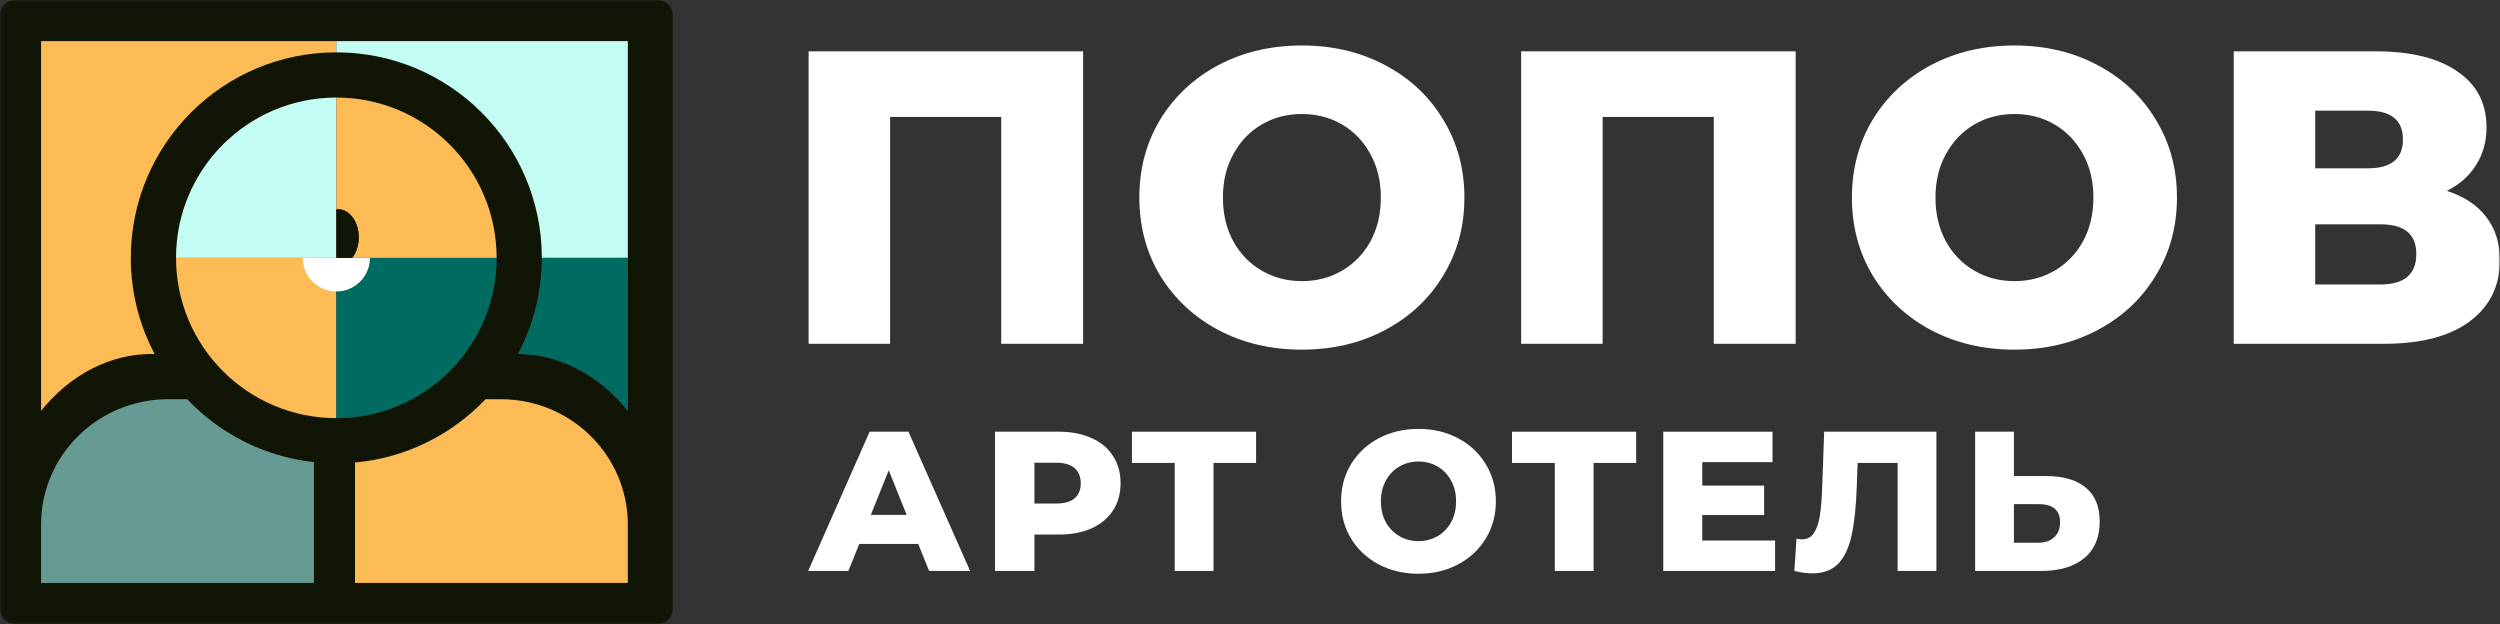
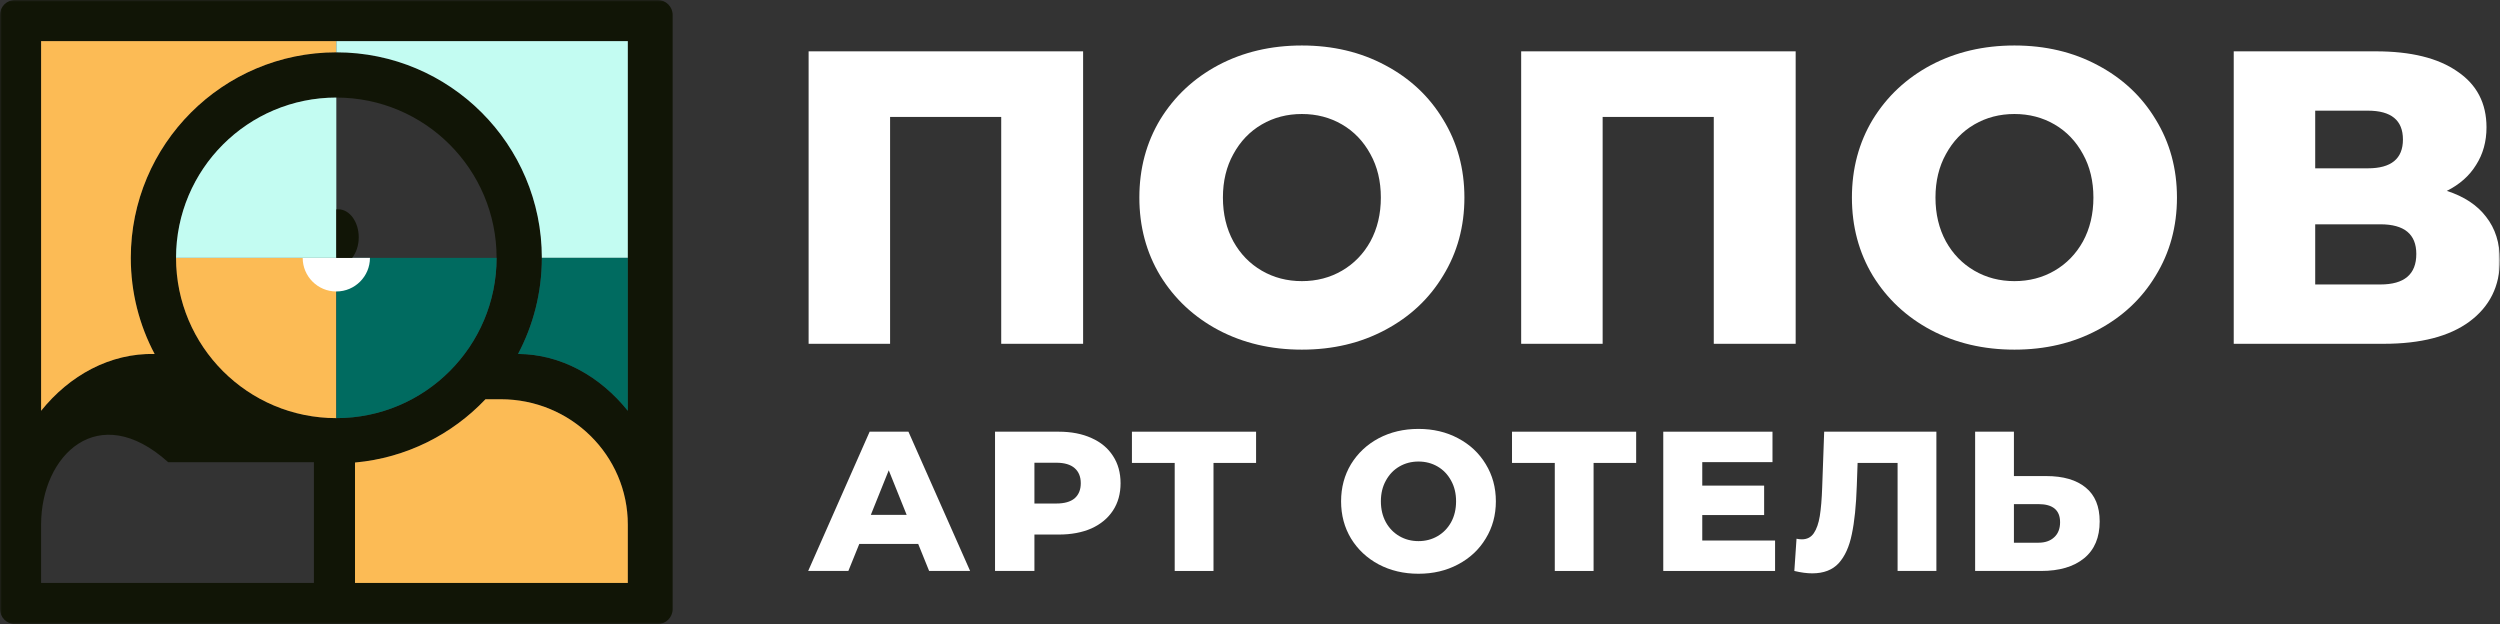
<svg xmlns="http://www.w3.org/2000/svg" width="669" height="167" viewBox="0 0 669 167" fill="none">
  <rect x="0" y="0" width="669" height="167" fill="#333333" stroke="none" />
  <g clip-path="url(#clip0_945_2)">
    <mask id="mask0_945_2" style="mask-type:luminance" maskUnits="userSpaceOnUse" x="0" y="0" width="669" height="167">
      <path d="M669 0H0V167H669V0Z" fill="white" />
    </mask>
    <g mask="url(#mask0_945_2)">
-       <path fill-rule="evenodd" clip-rule="evenodd" d="M0 163C0 165.209 1.791 167 4 167H176C178.209 167 180 165.209 180 163V4C180 1.791 178.209 0 176 0H4C1.791 0 0 1.791 0 4V163ZM132.89 69C132.89 92.687 113.687 111.89 90 111.89C66.313 111.89 47.11 92.687 47.11 69C47.11 45.313 66.313 26.11 90 26.11C113.687 26.11 132.89 45.313 132.89 69ZM138.631 94.715C142.697 87.041 145 78.29 145 69C145 38.624 120.376 14 90 14C59.624 14 35 38.624 35 69C35 78.293 37.305 87.047 41.374 94.723C29.457 94.448 18.601 100.456 11 109.924V11H90H168V69V109.924C160.613 100.723 150.152 94.789 138.631 94.715ZM84 156V123.676C70.695 122.233 58.814 116.044 50.084 106.838H45C26.261 106.838 11.062 121.793 11 140.264L11 156H84ZM95 156V123.776C108.709 122.54 120.968 116.274 129.916 106.838H134C152.778 106.838 168 121.854 168 140.378V156H95Z" fill="#111506" />
-       <path d="M45 106.838H50.084C58.814 116.044 70.695 122.233 84 123.676V156H11L11 140.264C11.062 121.793 26.261 106.838 45 106.838Z" fill="#659B92" />
+       <path fill-rule="evenodd" clip-rule="evenodd" d="M0 163C0 165.209 1.791 167 4 167H176C178.209 167 180 165.209 180 163V4C180 1.791 178.209 0 176 0H4C1.791 0 0 1.791 0 4V163ZM132.89 69C132.89 92.687 113.687 111.89 90 111.89C66.313 111.89 47.11 92.687 47.11 69C47.11 45.313 66.313 26.11 90 26.11C113.687 26.11 132.89 45.313 132.89 69ZM138.631 94.715C142.697 87.041 145 78.29 145 69C145 38.624 120.376 14 90 14C59.624 14 35 38.624 35 69C35 78.293 37.305 87.047 41.374 94.723C29.457 94.448 18.601 100.456 11 109.924V11H90H168V69V109.924C160.613 100.723 150.152 94.789 138.631 94.715ZM84 156V123.676H45C26.261 106.838 11.062 121.793 11 140.264L11 156H84ZM95 156V123.776C108.709 122.54 120.968 116.274 129.916 106.838H134C152.778 106.838 168 121.854 168 140.378V156H95Z" fill="#111506" />
      <path d="M168 140.378C168 121.854 152.778 106.838 134 106.838H129.916C120.968 116.274 108.709 122.54 95 123.776V156H168V140.378Z" fill="#FCBB55" />
      <path d="M47.11 69C47.11 92.687 66.313 111.89 90 111.89V69H86.761H47.11Z" fill="#FCBB55" />
      <path d="M90 111.89C113.687 111.89 132.89 92.687 132.89 69H94.239H90V111.89Z" fill="#006B60" />
      <path d="M35 69C35 38.624 59.624 14 90 14V11H11V109.924C18.601 100.456 29.457 94.448 41.374 94.723C37.305 87.047 35 78.293 35 69Z" fill="#FCBB55" />
      <path d="M90 14C120.376 14 145 38.624 145 69H168V11H90V14Z" fill="#C3FCF2" />
      <path d="M145 69C145 78.29 142.697 87.041 138.631 94.715C150.152 94.789 160.613 100.723 168 109.924V69H145Z" fill="#006B60" />
      <path fill-rule="evenodd" clip-rule="evenodd" d="M81 69C81 73.971 85.029 78 90 78C94.971 78 99 73.971 99 69H94.239H90H86.761H81Z" fill="white" />
      <path d="M90 26.11C66.313 26.11 47.11 45.313 47.11 69H81H86.761H90V56.031V26.11Z" fill="#C3FCF2" />
-       <path fill-rule="evenodd" clip-rule="evenodd" d="M90 26.11C113.687 26.11 132.89 45.313 132.89 69H99H94.239C95.322 67.631 96 65.673 96 63.5C96 59.358 93.538 56 90.5 56C90.332 56 90.165 56.011 90 56.031V26.11Z" fill="#FCBB55" />
      <path d="M96 63.5C96 59.358 93.538 56 90.5 56C90.332 56 90.165 56.01 90 56.031V69H94.239C95.322 67.63 96 65.673 96 63.5Z" fill="#111506" />
      <path d="M289.84 13.738V92H267.926V31.291H238.187V92H216.385V13.738H289.84Z" fill="white" />
      <path d="M348.384 93.565C340.111 93.565 332.657 91.814 326.024 88.311C319.464 84.808 314.284 79.963 310.483 73.776C306.756 67.59 304.893 60.621 304.893 52.869C304.893 45.117 306.756 38.148 310.483 31.962C314.284 25.776 319.464 20.931 326.024 17.428C332.657 13.925 340.111 12.173 348.384 12.173C356.657 12.173 364.074 13.925 370.633 17.428C377.266 20.931 382.447 25.776 386.173 31.962C389.975 38.148 391.875 45.117 391.875 52.869C391.875 60.621 389.975 67.59 386.173 73.776C382.447 79.963 377.266 84.808 370.633 88.311C364.074 91.814 356.657 93.565 348.384 93.565ZM348.384 75.23C352.334 75.23 355.912 74.298 359.117 72.435C362.322 70.571 364.856 67.963 366.72 64.608C368.583 61.18 369.515 57.267 369.515 52.869C369.515 48.471 368.583 44.596 366.72 41.242C364.856 37.813 362.322 35.167 359.117 33.304C355.912 31.44 352.334 30.509 348.384 30.509C344.434 30.509 340.856 31.44 337.651 33.304C334.446 35.167 331.912 37.813 330.048 41.242C328.185 44.596 327.253 48.471 327.253 52.869C327.253 57.267 328.185 61.18 330.048 64.608C331.912 67.963 334.446 70.571 337.651 72.435C340.856 74.298 344.434 75.23 348.384 75.23Z" fill="white" />
      <path d="M480.52 13.738V92H458.607V31.291H428.867V92H407.066V13.738H480.52Z" fill="white" />
      <path d="M539.065 93.565C530.791 93.565 523.338 91.814 516.704 88.311C510.145 84.808 504.965 79.963 501.164 73.776C497.437 67.59 495.573 60.621 495.573 52.869C495.573 45.117 497.437 38.148 501.164 31.962C504.965 25.776 510.145 20.931 516.704 17.428C523.338 13.925 530.791 12.173 539.065 12.173C547.338 12.173 554.754 13.925 561.313 17.428C567.947 20.931 573.127 25.776 576.854 31.962C580.655 38.148 582.556 45.117 582.556 52.869C582.556 60.621 580.655 67.59 576.854 73.776C573.127 79.963 567.947 84.808 561.313 88.311C554.754 91.814 547.338 93.565 539.065 93.565ZM539.065 75.23C543.015 75.23 546.593 74.298 549.798 72.435C553.003 70.571 555.537 67.963 557.4 64.608C559.264 61.18 560.195 57.267 560.195 52.869C560.195 48.471 559.264 44.596 557.4 41.242C555.537 37.813 553.003 35.167 549.798 33.304C546.593 31.44 543.015 30.509 539.065 30.509C535.114 30.509 531.537 31.44 528.332 33.304C525.127 35.167 522.592 37.813 520.729 41.242C518.866 44.596 517.934 48.471 517.934 52.869C517.934 57.267 518.866 61.18 520.729 64.608C522.592 67.963 525.127 70.571 528.332 72.435C531.537 74.298 535.114 75.23 539.065 75.23Z" fill="white" />
      <path d="M654.766 51.081C659.387 52.571 662.89 54.882 665.275 58.012C667.735 61.143 668.965 65.019 668.965 69.64C668.965 76.572 666.244 82.05 660.803 86.075C655.437 90.025 647.797 92 637.883 92H597.746V13.738H635.759C645.151 13.738 652.418 15.527 657.561 19.105C662.778 22.608 665.387 27.602 665.387 34.086C665.387 37.888 664.455 41.242 662.592 44.149C660.803 47.056 658.194 49.366 654.766 51.081ZM619.548 45.043H633.635C639.896 45.043 643.026 42.472 643.026 37.329C643.026 32.186 639.896 29.614 633.635 29.614H619.548V45.043ZM636.989 76.124C643.399 76.124 646.604 73.404 646.604 67.963C646.604 62.671 643.399 60.025 636.989 60.025H619.548V76.124H636.989Z" fill="white" />
      <path d="M245.708 145.548H229.949L227.02 152.789H216.266L232.717 115.521H243.099L259.603 152.789H248.636L245.708 145.548ZM242.62 137.775L237.828 125.85L233.037 137.775H242.62Z" fill="white" />
      <path d="M283.306 115.521C286.678 115.521 289.606 116.089 292.091 117.225C294.575 118.325 296.492 119.922 297.841 122.016C299.189 124.075 299.864 126.506 299.864 129.31C299.864 132.114 299.189 134.545 297.841 136.604C296.492 138.663 294.575 140.26 292.091 141.396C289.606 142.496 286.678 143.046 283.306 143.046H276.811V152.789H266.27V115.521H283.306ZM282.667 134.741C284.832 134.741 286.465 134.279 287.565 133.356C288.666 132.398 289.216 131.049 289.216 129.31C289.216 127.571 288.666 126.222 287.565 125.264C286.465 124.306 284.832 123.826 282.667 123.826H276.811V134.741H282.667Z" fill="white" />
      <path d="M336.126 123.88H324.733V152.789H314.351V123.88H302.905V115.521H336.126V123.88Z" fill="white" />
      <path d="M379.585 153.534C375.645 153.534 372.096 152.7 368.937 151.032C365.814 149.364 363.347 147.057 361.537 144.111C359.762 141.165 358.875 137.846 358.875 134.155C358.875 130.464 359.762 127.145 361.537 124.199C363.347 121.253 365.814 118.946 368.937 117.278C372.096 115.61 375.645 114.776 379.585 114.776C383.525 114.776 387.056 115.61 390.18 117.278C393.339 118.946 395.805 121.253 397.58 124.199C399.39 127.145 400.295 130.464 400.295 134.155C400.295 137.846 399.39 141.165 397.58 144.111C395.805 147.057 393.339 149.364 390.18 151.032C387.056 152.7 383.525 153.534 379.585 153.534ZM379.585 144.803C381.466 144.803 383.17 144.359 384.696 143.472C386.222 142.585 387.429 141.342 388.316 139.745C389.204 138.112 389.647 136.249 389.647 134.155C389.647 132.061 389.204 130.215 388.316 128.618C387.429 126.985 386.222 125.725 384.696 124.838C383.17 123.951 381.466 123.507 379.585 123.507C377.704 123.507 376 123.951 374.474 124.838C372.948 125.725 371.741 126.985 370.854 128.618C369.967 130.215 369.523 132.061 369.523 134.155C369.523 136.249 369.967 138.112 370.854 139.745C371.741 141.342 372.948 142.585 374.474 143.472C376 144.359 377.704 144.803 379.585 144.803Z" fill="white" />
      <path d="M437.835 123.88H426.441V152.789H416.06V123.88H404.613V115.521H437.835V123.88Z" fill="white" />
      <path d="M475.01 144.643V152.789H445.09V115.521H474.318V123.667H455.525V129.949H472.082V137.828H455.525V144.643H475.01Z" fill="white" />
      <path d="M518.177 115.521V152.789H507.795V123.88H497.094L496.881 129.949C496.704 135.273 496.26 139.603 495.55 142.939C494.876 146.276 493.705 148.867 492.036 150.712C490.368 152.523 488.008 153.428 484.956 153.428C483.536 153.428 481.939 153.215 480.164 152.789L480.75 144.164C481.211 144.27 481.69 144.324 482.187 144.324C483.571 144.324 484.636 143.774 485.382 142.673C486.127 141.573 486.659 140.047 486.979 138.095C487.298 136.107 487.511 133.534 487.618 130.375L488.15 115.521H518.177Z" fill="white" />
      <path d="M547.551 127.394C552.13 127.394 555.661 128.423 558.146 130.481C560.63 132.505 561.872 135.521 561.872 139.532C561.872 143.827 560.488 147.11 557.72 149.381C554.951 151.653 551.1 152.789 546.167 152.789H528.545V115.521H538.926V127.394H547.551ZM545.475 145.229C547.249 145.229 548.651 144.75 549.681 143.791C550.745 142.833 551.278 141.484 551.278 139.745C551.278 136.515 549.343 134.9 545.475 134.9H538.926V145.229H545.475Z" fill="white" />
    </g>
  </g>
  <defs>
    <clipPath id="clip0_945_2">
      <rect width="669" height="167" fill="white" />
    </clipPath>
  </defs>
</svg>